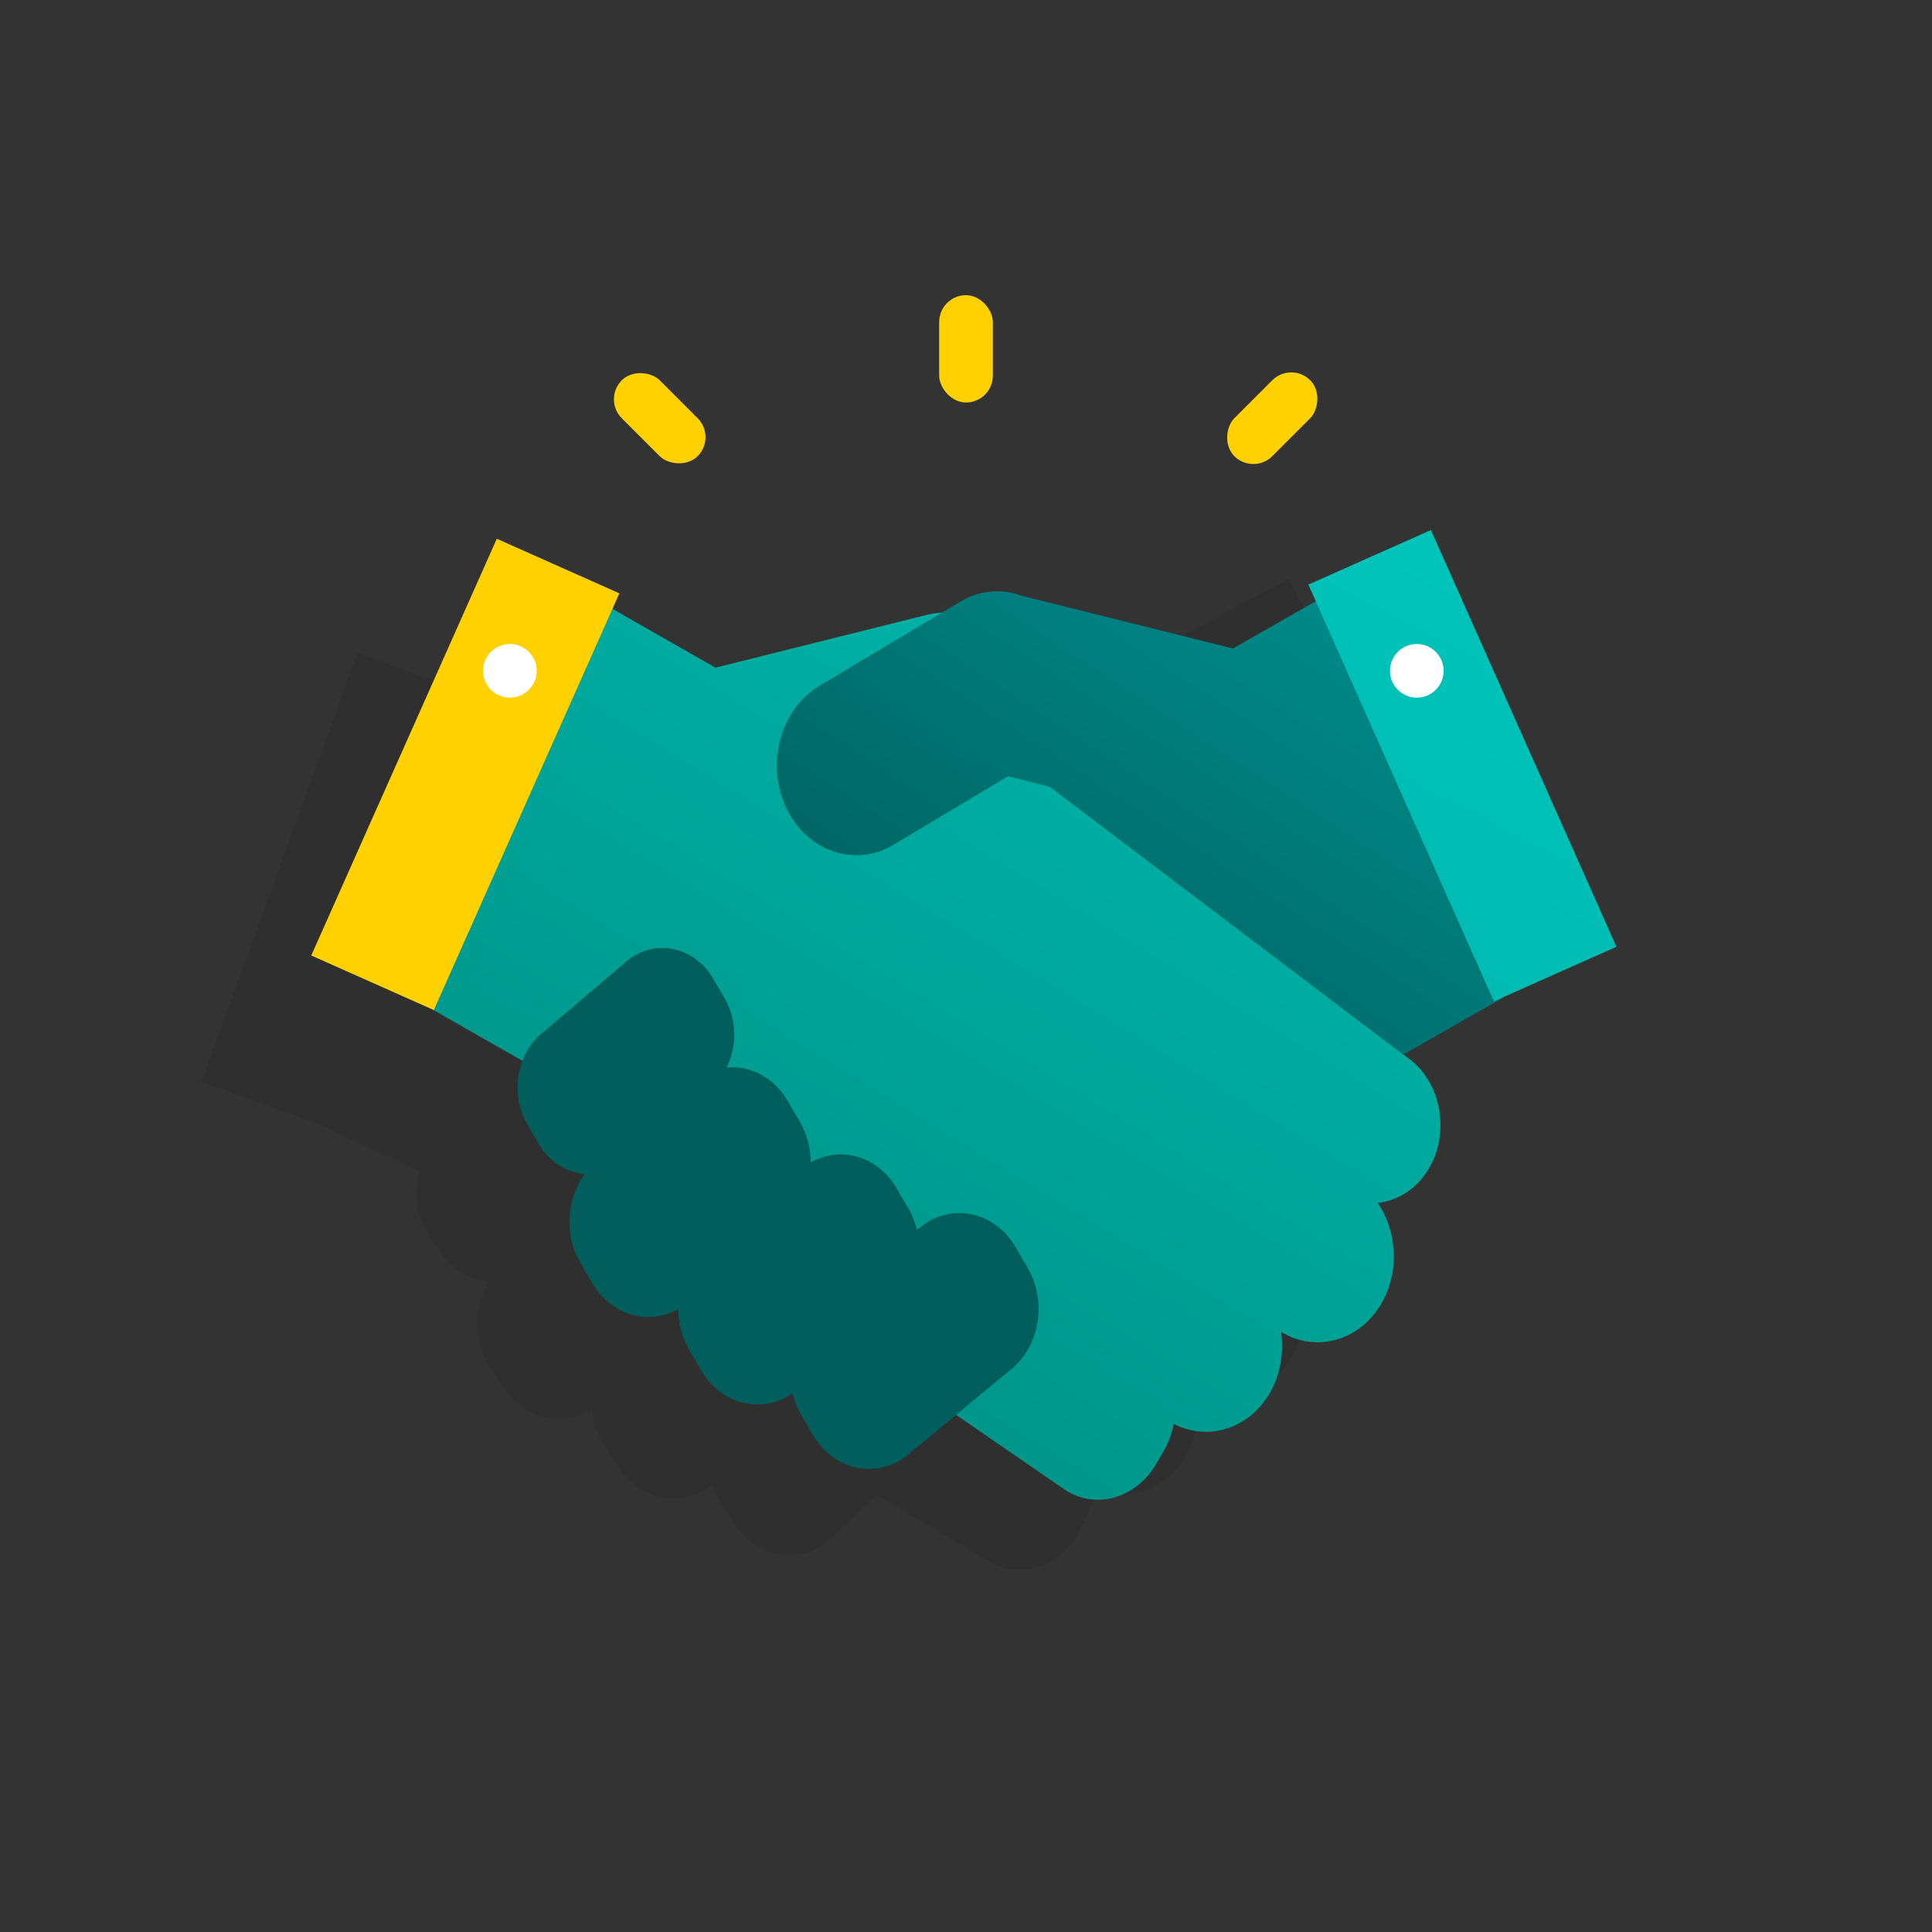
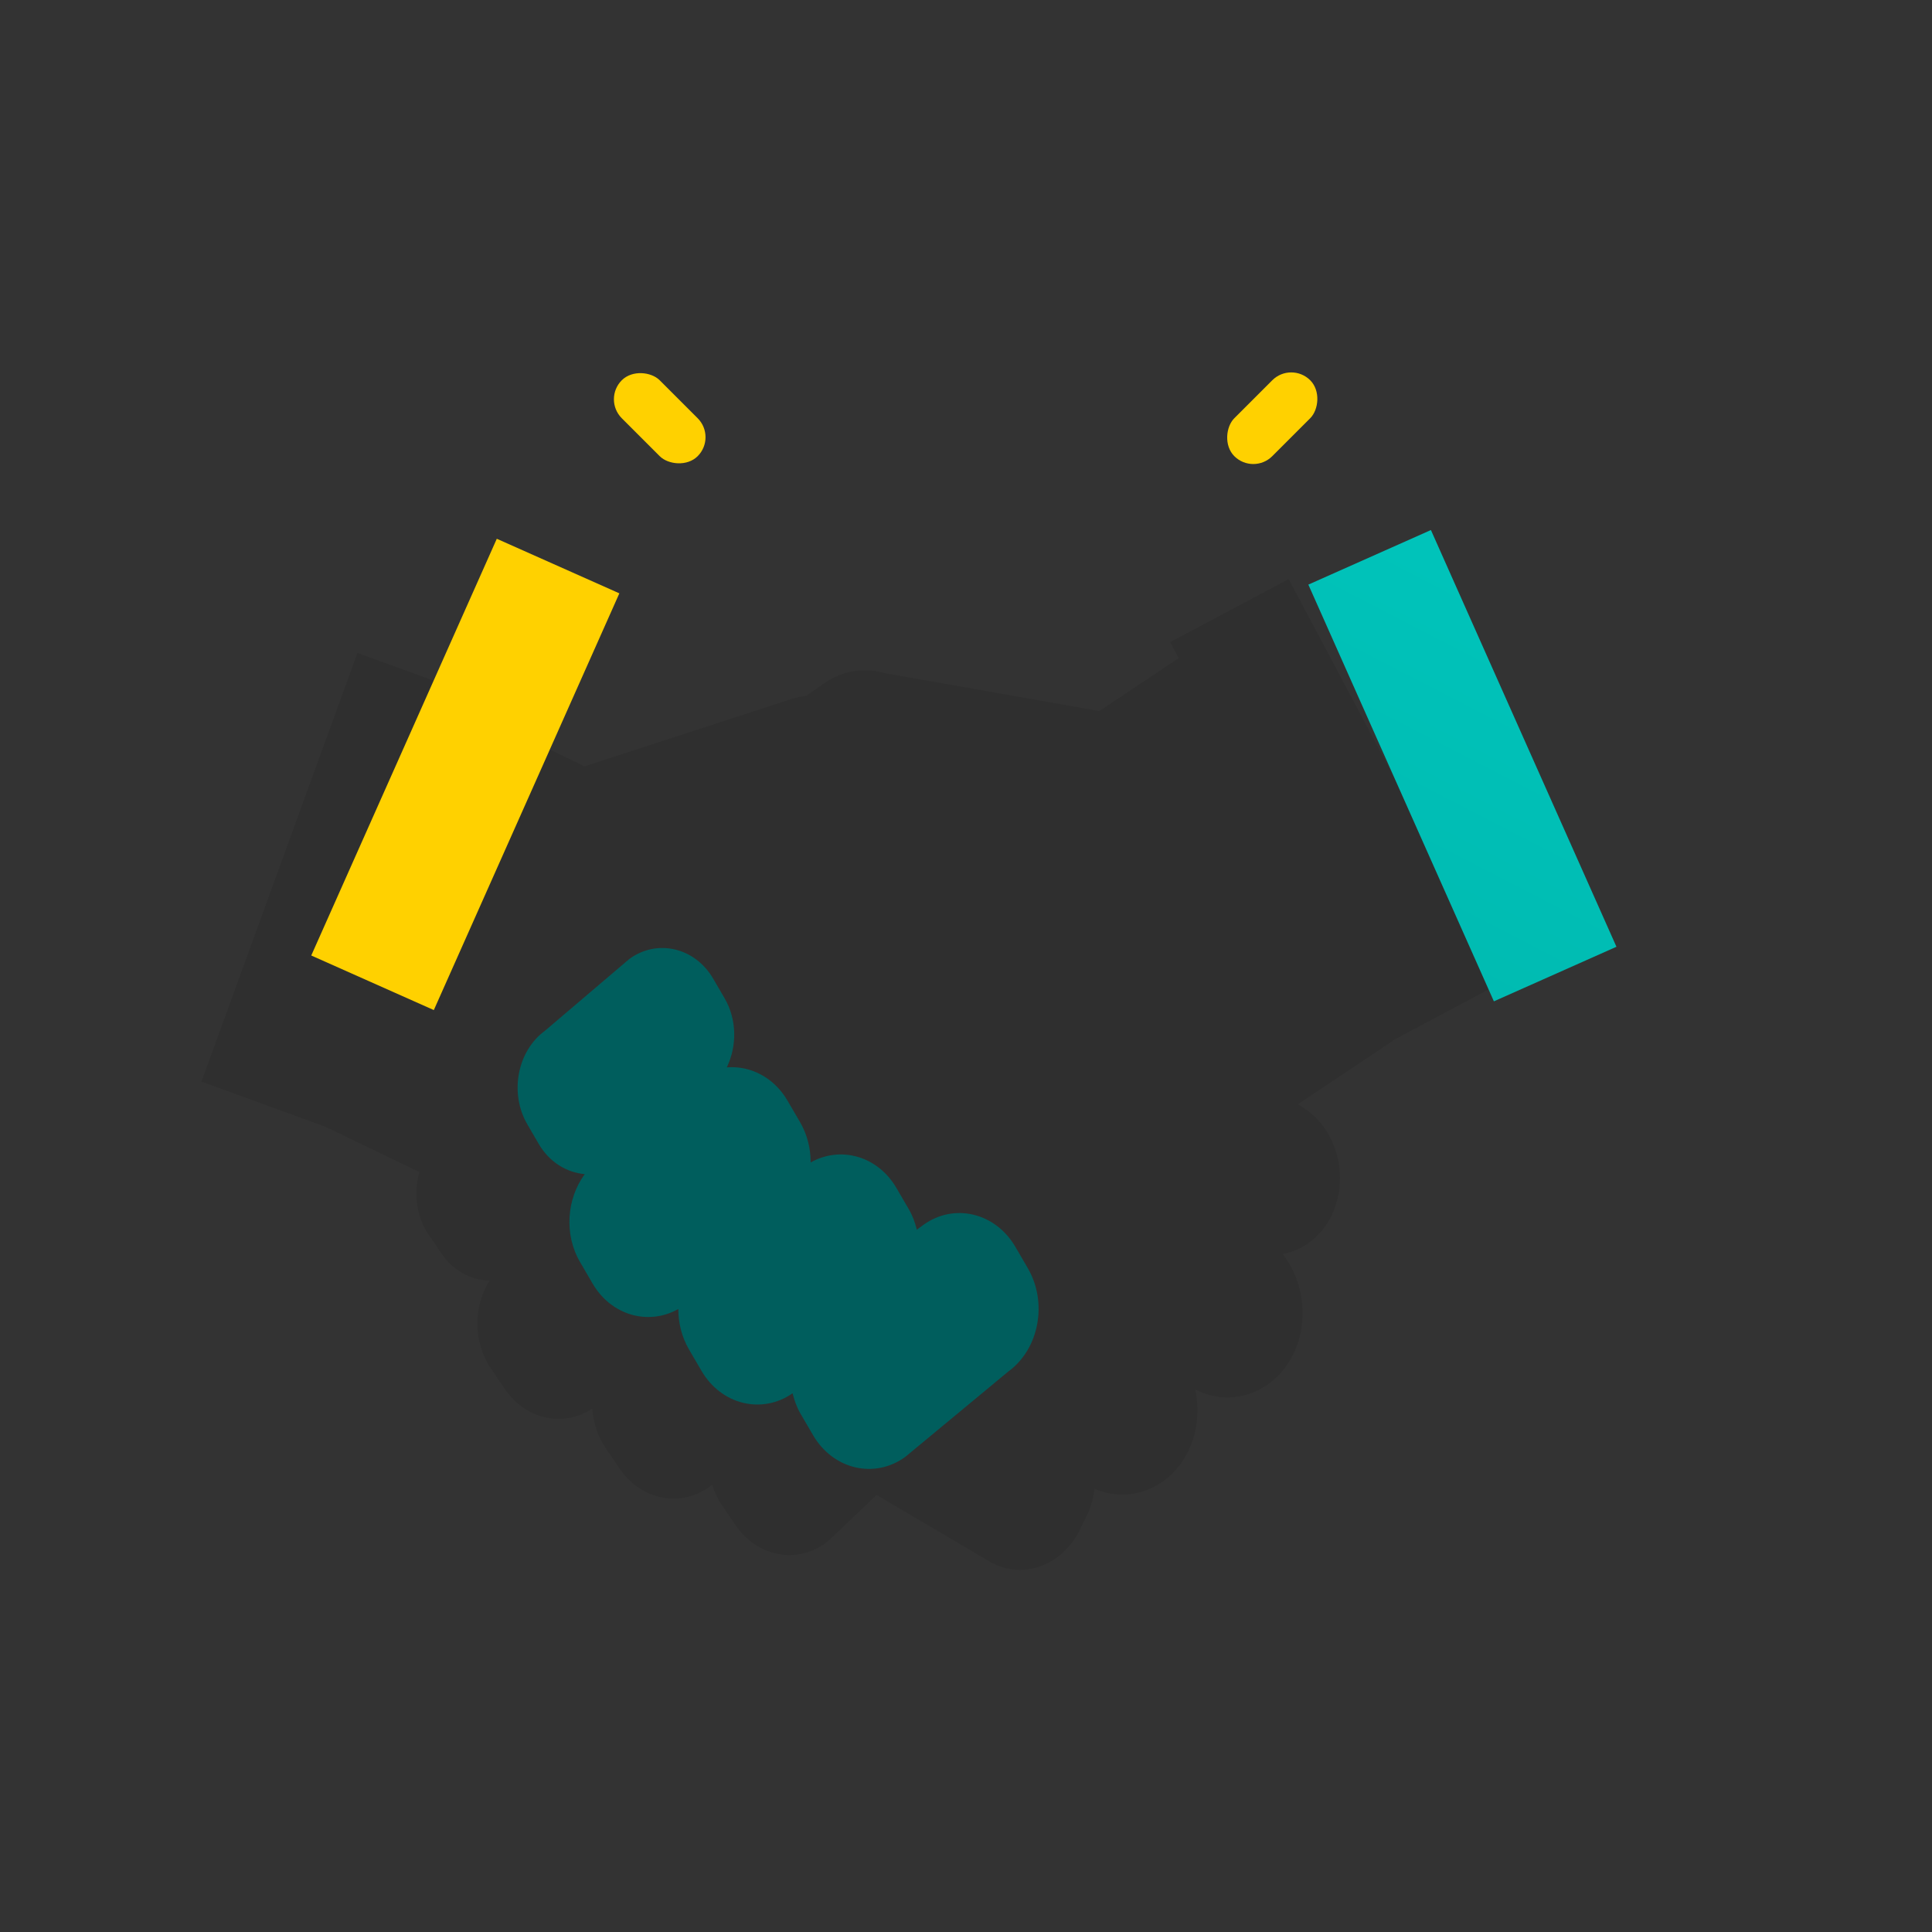
<svg xmlns="http://www.w3.org/2000/svg" xmlns:xlink="http://www.w3.org/1999/xlink" viewBox="0 0 72 72">
  <rect x="0" y="0" width="72" height="72" fill="#333333" stroke="none" />
  <defs>
    <style>
      .cls-1 {
        opacity: .08;
      }

      .cls-2 {
        fill: url(#linear-gradient-3);
      }

      .cls-3 {
        fill: url(#linear-gradient-2);
      }

      .cls-4 {
        fill: url(#linear-gradient-4);
      }

      .cls-5 {
        fill: #fff;
      }

      .cls-6 {
        fill: #ffd100;
      }

      .cls-7 {
        fill: url(#linear-gradient);
      }
    </style>
    <linearGradient id="linear-gradient" x1="52.015" y1="11.153" x2="26.361" y2="53.208" gradientTransform="matrix(1, 0, 0, 1, 0, 0)" gradientUnits="userSpaceOnUse">
      <stop offset="0" stop-color="#00c4bb" />
      <stop offset="1" stop-color="#009185" />
    </linearGradient>
    <linearGradient id="linear-gradient-2" x1="98.89" y1="-28.955" x2="43.489" y2="15.792" gradientTransform="translate(7.971 10.757)" gradientUnits="userSpaceOnUse">
      <stop offset="0" stop-color="#009695" />
      <stop offset="1" stop-color="#005e5d" />
    </linearGradient>
    <linearGradient id="linear-gradient-3" x1="52.308" y1="17.275" x2="37.029" y2="40.633" gradientTransform="matrix(1, 0, 0, 1, 0, 0)" xlink:href="#linear-gradient-2" />
    <linearGradient id="linear-gradient-4" x1="58.196" y1="21.39" x2="18.196" y2="98.723" gradientTransform="translate(16.318 -19.7) rotate(24)" xlink:href="#linear-gradient" />
  </defs>
  <g id="Layer_6" data-name="Layer 6" />
  <g id="Layer_5" data-name="Layer 5" />
  <g id="Layer_9" data-name="Layer 9" />
  <g id="Layer_3" data-name="Layer 3">
    <path class="cls-1" d="M48.366,41.152l3.541-2.364-.007-.013,4.105-2.183-7.981-15.01-4.415,2.347,.317,.596-2.956,1.974-7.936-1.402h-.021c-.758-.229-1.587-.129-2.295,.365l-.68,.474c-.168,.02-.336,.048-.503,.102l-7.751,2.521-3.981-1.919,.217-.597-4.699-1.71-5.814,15.975,4.61,1.678,3.516,1.694c-.229,.766-.124,1.648,.35,2.345l.474,.696c.442,.649,1.112,.989,1.788,1.003-.605,.957-.622,2.287,.054,3.281l.521,.766c.777,1.141,2.187,1.428,3.253,.725,.037,.517,.199,1.03,.501,1.474l.521,.766c.823,1.21,2.362,1.469,3.444,.596,.084,.257,.192,.509,.349,.738l.521,.766c.834,1.225,2.402,1.48,3.485,.568l1.774-1.692,4.135,2.436c1.213,.771,2.766,.25,3.45-1.158l.249-.512c.155-.318,.245-.656,.289-.997,1.306,.565,2.81-.003,3.494-1.41,.351-.722,.416-1.536,.257-2.291,1.343,.693,2.947,.14,3.66-1.328h0c.595-1.223,.389-2.71-.401-3.717,.747-.141,1.431-.634,1.821-1.435,.684-1.408,.216-3.213-1.041-4.011l-14.043-9.172h0l13.83,9.033Z" />
-     <path class="cls-7" d="M52.506,39.452l-14.925-11.308c.483-.75,.702-1.714,.513-2.687-.35-1.798-1.936-2.945-3.524-2.549l-7.908,1.974-3.946-2.254-6.716,14.927,3.708,2.117c-.001,1.166,.208,2.228,.738,2.62l19.135,13.155c1.156,.854,2.742,.442,3.522-.914l.284-.493c.176-.307,.29-.638,.358-.974,1.264,.655,2.803,.193,3.583-1.163h0c.4-.695,.522-1.503,.416-2.267,1.291,.785,2.93,.345,3.744-1.069h0c.678-1.178,.577-2.676-.14-3.736,.755-.088,1.472-.533,1.916-1.305,.781-1.356,.44-3.19-.758-4.074Z" />
    <path class="cls-3" d="M38.306,47.265l-.467-.8c-.746-1.28-2.293-1.644-3.437-.81l-.234,.171c-.066-.261-.156-.517-.295-.755l-.467-.8c-.695-1.193-2.082-1.577-3.195-.95,0-.518-.126-1.041-.397-1.505l-.467-.8c-.509-.873-1.389-1.307-2.261-1.239,.38-.789,.383-1.777-.083-2.576l-.424-.728c-.678-1.163-2.084-1.495-3.125-.736l-3.141,2.673c-1.04,.758-1.337,2.331-.659,3.494l.424,.728c.396,.679,1.04,1.064,1.714,1.125-.67,.912-.78,2.238-.175,3.276l.467,.8c.695,1.193,2.082,1.577,3.195,.95,0,.518,.126,1.041,.397,1.505l.467,.8c.737,1.264,2.254,1.63,3.394,.835,.066,.263,.156,.521,.296,.761l.467,.8c.746,1.28,2.293,1.644,3.437,.81l3.844-3.185c1.144-.834,1.47-2.564,.724-3.844Z" />
-     <path class="cls-2" d="M49.284,22.261l-3.337,1.906-7.819-1.952-.021-.003c-.74-.28-1.574-.238-2.315,.205l-5.264,3.148c-1.438,.86-1.993,2.896-1.234,4.524,.759,1.628,2.557,2.257,3.995,1.397l4.273-2.555,1.575,.393,13.166,9.975,3.697-2.111-6.716-14.927Z" />
    <rect class="cls-4" x="52" y="20.035" width="5" height="17" transform="translate(-6.895 24.634) rotate(-24)" />
    <rect class="cls-6" x="14.842" y="20.36" width="5" height="17" transform="translate(21.445 62.279) rotate(-156)" />
-     <circle class="cls-5" cx="19" cy="25" r="1" />
-     <circle class="cls-5" cx="52.8" cy="25" r="1" />
-     <rect class="cls-6" x="35" y="11" width="2" height="4" rx="1" ry="1" />
    <rect class="cls-6" x="46.414" y="13.586" width="2" height="4" rx="1" ry="1" transform="translate(24.908 -28.962) rotate(45)" />
    <rect class="cls-6" x="23.586" y="13.586" width="2" height="4" rx="1" ry="1" transform="translate(-3.82 21.95) rotate(-45)" />
  </g>
  <g id="Layer_4" data-name="Layer 4" />
  <g id="Layer_7" data-name="Layer 7" />
</svg>